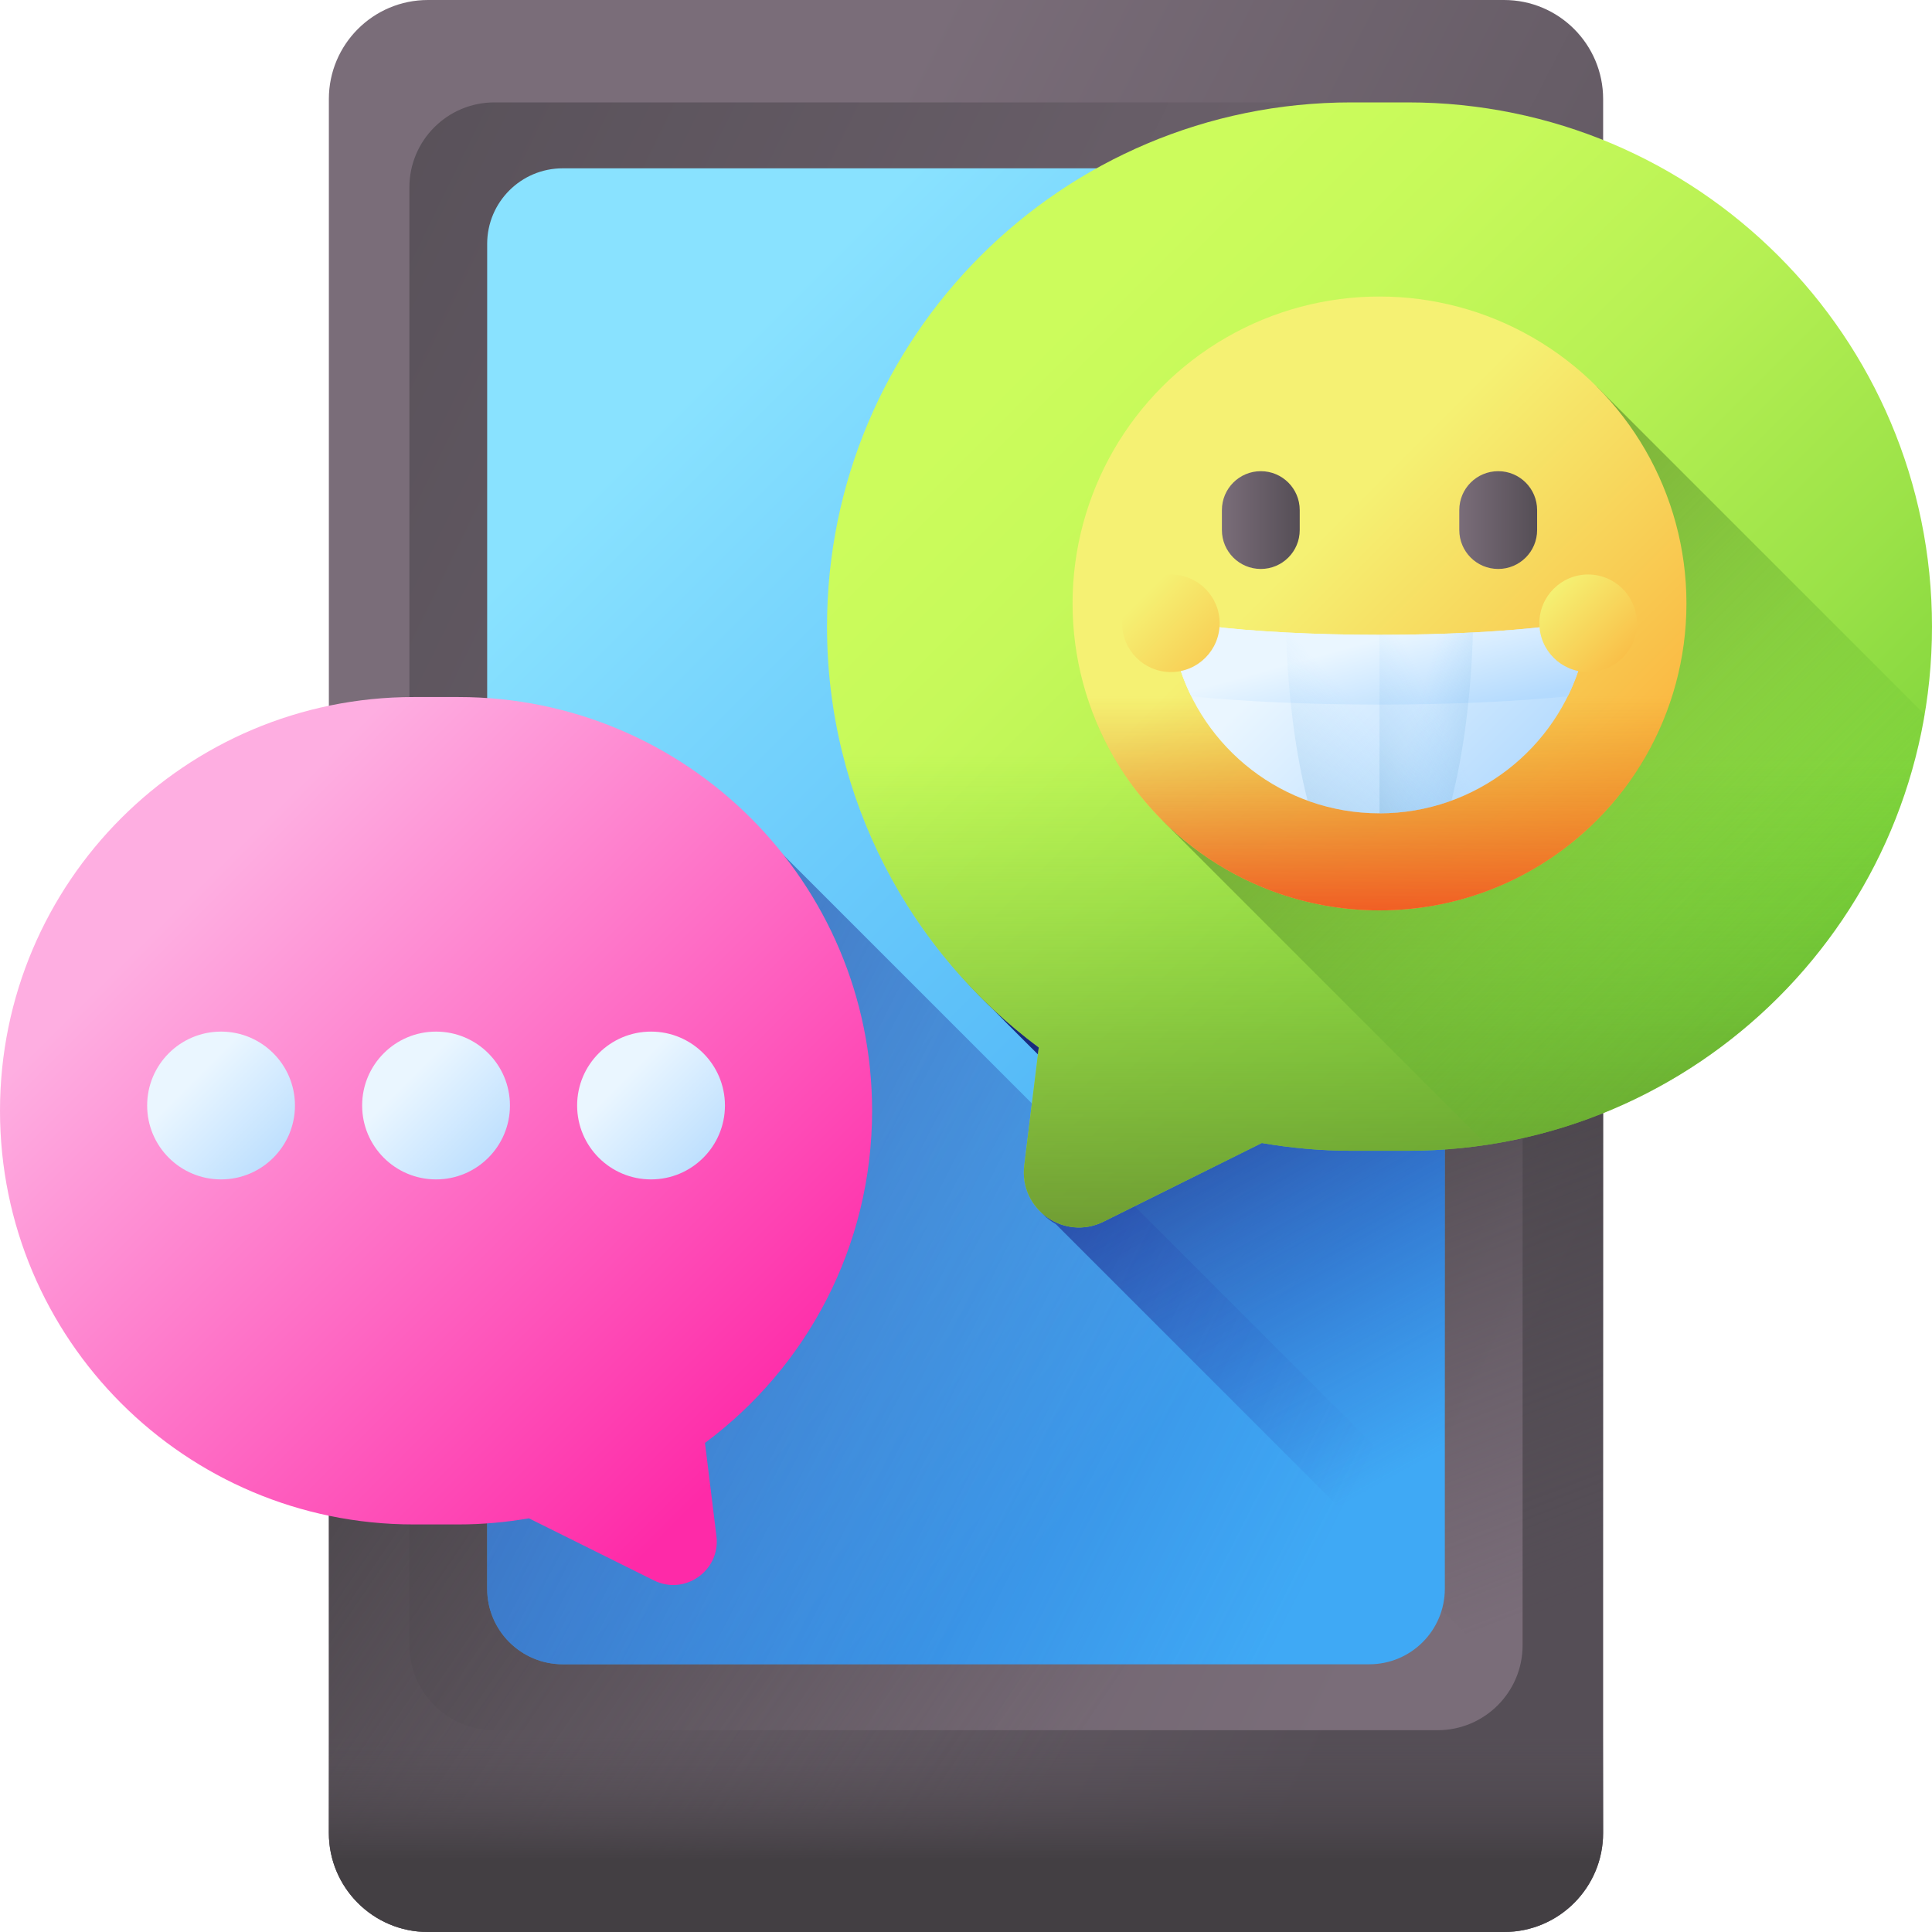
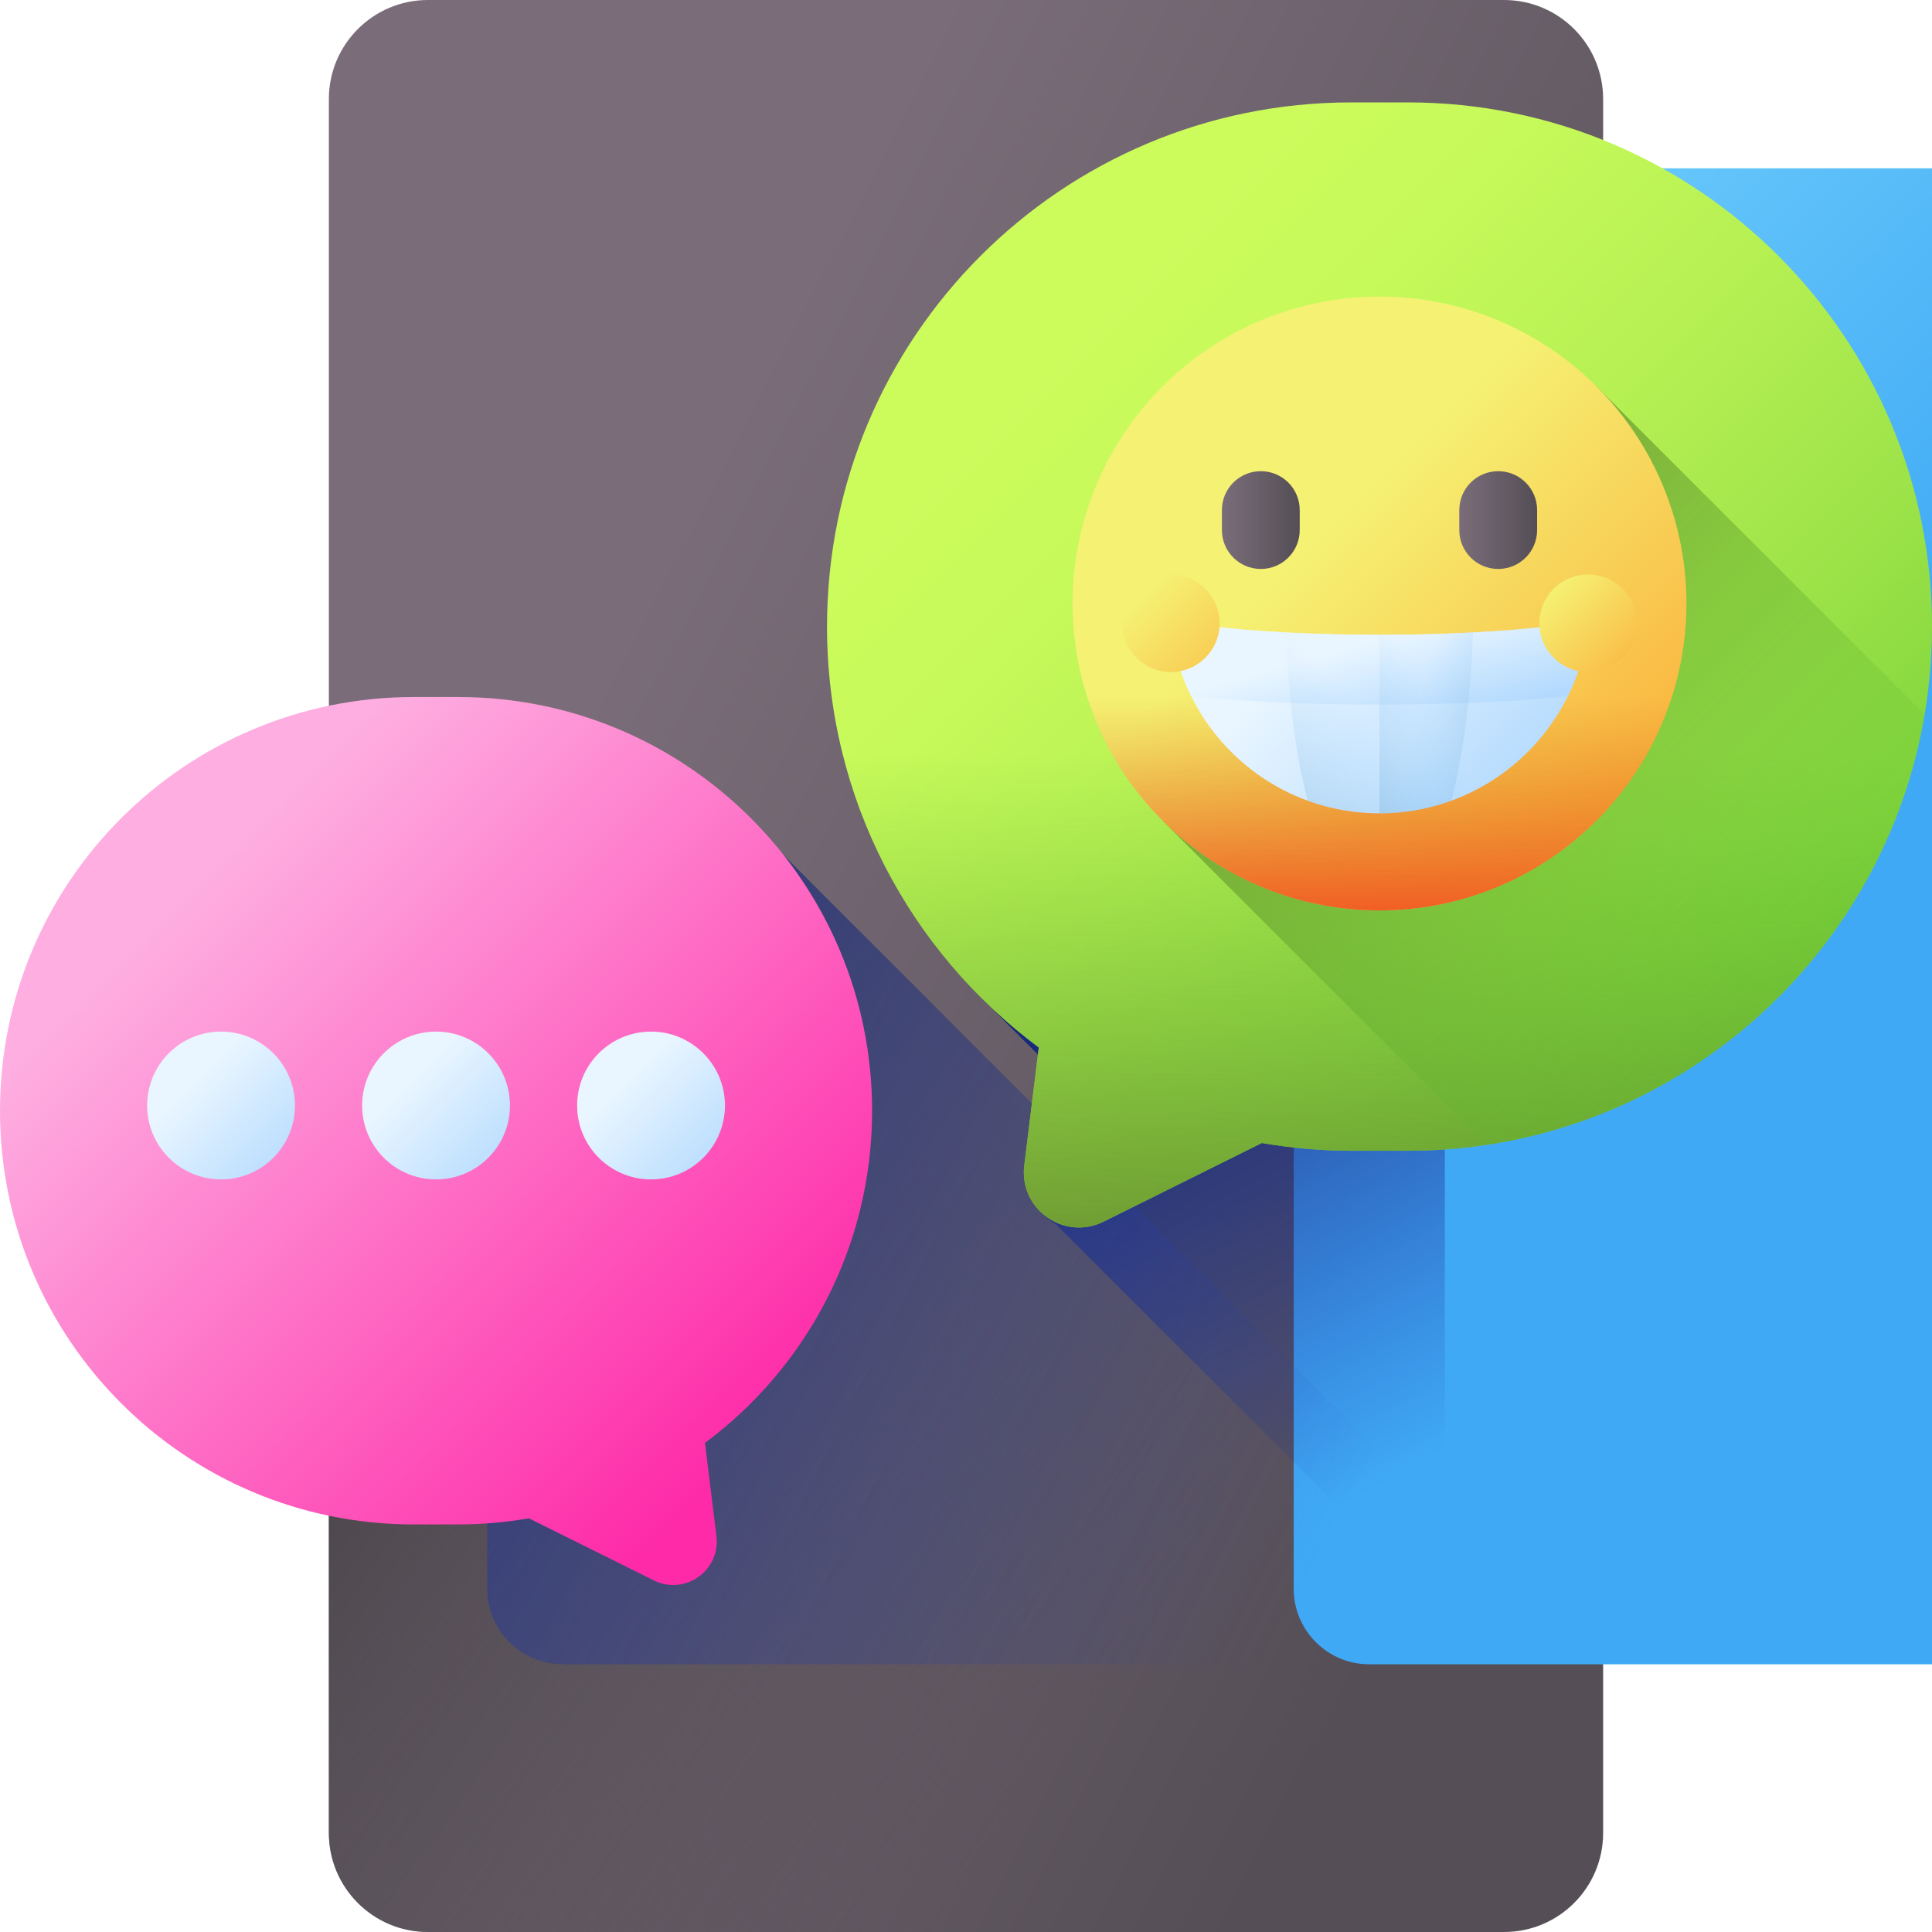
<svg xmlns="http://www.w3.org/2000/svg" xmlns:xlink="http://www.w3.org/1999/xlink" id="Capa_1" height="512" viewBox="0 0 510 510" width="512">
  <linearGradient id="lg1">
    <stop offset="0" stop-color="#7a6d79" />
    <stop offset="1" stop-color="#554e56" />
  </linearGradient>
  <linearGradient id="SVGID_1_" gradientUnits="userSpaceOnUse" x1="146.515" x2="415.001" xlink:href="#lg1" y1="199.242" y2="337.235" />
  <linearGradient id="SVGID_2_" gradientUnits="userSpaceOnUse" x1="417.414" x2="9.434" xlink:href="#lg1" y1="321.295" y2="121.805" />
  <linearGradient id="lg2">
    <stop offset="0" stop-color="#554e56" stop-opacity="0" />
    <stop offset="1" stop-color="#433f43" />
  </linearGradient>
  <linearGradient id="SVGID_3_" gradientUnits="userSpaceOnUse" x1="412.599" x2="346.599" xlink:href="#lg2" y1="424.067" y2="253.067" />
  <linearGradient id="SVGID_4_" gradientUnits="userSpaceOnUse" x1="289.516" x2="89.516" xlink:href="#lg2" y1="456.628" y2="319.961" />
  <linearGradient id="SVGID_5_" gradientUnits="userSpaceOnUse" x1="255" x2="255" xlink:href="#lg2" y1="458" y2="491.061" />
  <linearGradient id="SVGID_6_" gradientUnits="userSpaceOnUse" x1="149.373" x2="348.352" y1="136.253" y2="335.232">
    <stop offset="0" stop-color="#89e2ff" />
    <stop offset="1" stop-color="#3fa9f5" />
  </linearGradient>
  <linearGradient id="lg3">
    <stop offset="0" stop-color="#2740b0" stop-opacity="0" />
    <stop offset=".288" stop-color="#243ca6" stop-opacity=".288" />
    <stop offset=".774" stop-color="#1d308c" stop-opacity=".774" />
    <stop offset="1" stop-color="#192a7d" />
  </linearGradient>
  <linearGradient id="SVGID_7_" gradientUnits="userSpaceOnUse" x1="395.802" x2="325.802" xlink:href="#lg3" y1="374.416" y2="247.416" />
  <linearGradient id="SVGID_8_" gradientUnits="userSpaceOnUse" x1="346.844" x2="-.156" xlink:href="#lg3" y1="414.308" y2="238.308" />
  <linearGradient id="SVGID_9_" gradientUnits="userSpaceOnUse" x1="53.992" x2="201.391" y1="232.094" y2="379.492">
    <stop offset="0" stop-color="#feaee1" />
    <stop offset="1" stop-color="#fe2aa8" />
  </linearGradient>
  <linearGradient id="lg4">
    <stop offset="0" stop-color="#eaf6ff" />
    <stop offset="1" stop-color="#b3dafe" />
  </linearGradient>
  <linearGradient id="SVGID_10_" gradientUnits="userSpaceOnUse" x1="51.259" x2="77.422" xlink:href="#lg4" y1="284.731" y2="310.895" />
  <linearGradient id="SVGID_11_" gradientUnits="userSpaceOnUse" x1="108.011" x2="134.175" xlink:href="#lg4" y1="284.731" y2="310.895" />
  <linearGradient id="SVGID_12_" gradientUnits="userSpaceOnUse" x1="164.764" x2="190.927" xlink:href="#lg4" y1="284.731" y2="310.895" />
  <linearGradient id="SVGID_13_" gradientUnits="userSpaceOnUse" x1="270.954" x2="500.178" y1="92.604" y2="321.828">
    <stop offset="0" stop-color="#ccfc5c" />
    <stop offset=".159" stop-color="#c6f95a" />
    <stop offset=".365" stop-color="#b6f053" />
    <stop offset=".598" stop-color="#9be248" />
    <stop offset=".847" stop-color="#76cf38" />
    <stop offset="1" stop-color="#5cc12d" />
  </linearGradient>
  <linearGradient id="lg5">
    <stop offset="0" stop-color="#5cc12d" stop-opacity="0" />
    <stop offset=".607" stop-color="#61942d" stop-opacity=".607" />
    <stop offset="1" stop-color="#647c2d" />
  </linearGradient>
  <linearGradient id="SVGID_14_" gradientUnits="userSpaceOnUse" x1="364.155" x2="364.155" xlink:href="#lg5" y1="198.92" y2="359.168" />
  <linearGradient id="SVGID_15_" gradientUnits="userSpaceOnUse" x1="472.915" x2="316.723" xlink:href="#lg5" y1="268.059" y2="111.868" />
  <linearGradient id="lg6">
    <stop offset="0" stop-color="#f5f173" />
    <stop offset="1" stop-color="#fbb03b" />
  </linearGradient>
  <linearGradient id="SVGID_16_" gradientUnits="userSpaceOnUse" x1="347.446" x2="427.823" xlink:href="#lg6" y1="142.591" y2="222.967" />
  <linearGradient id="SVGID_17_" gradientUnits="userSpaceOnUse" x1="364.156" x2="364.156" y1="183.767" y2="242.24">
    <stop offset="0" stop-color="#db841d" stop-opacity="0" />
    <stop offset="1" stop-color="#f15a24" />
  </linearGradient>
  <linearGradient id="SVGID_18_" gradientUnits="userSpaceOnUse" x1="349.62" x2="398.587" xlink:href="#lg4" y1="164.392" y2="213.36" />
  <linearGradient id="SVGID_20_" gradientUnits="userSpaceOnUse" x1="362.687" x2="369.677" xlink:href="#lg4" y1="168.927" y2="194.135" />
  <linearGradient id="lg7">
    <stop offset="0" stop-color="#8ac9fe" stop-opacity="0" />
    <stop offset=".41" stop-color="#75aace" stop-opacity=".411" />
    <stop offset="1" stop-color="#537983" />
  </linearGradient>
  <linearGradient id="SVGID_21_" gradientUnits="userSpaceOnUse" x1="361.395" x2="290.855" xlink:href="#lg7" y1="189.087" y2="255.178" />
  <linearGradient id="SVGID_22_" gradientUnits="userSpaceOnUse" x1="372.921" x2="432.658" xlink:href="#lg7" y1="190.911" y2="207.752" />
  <linearGradient id="SVGID_23_" gradientUnits="userSpaceOnUse" x1="379.204" x2="311.524" xlink:href="#lg7" y1="186.883" y2="220.882" />
  <linearGradient id="SVGID_24_" gradientUnits="userSpaceOnUse" x1="322.552" x2="343.095" xlink:href="#lg1" y1="137.285" y2="137.285" />
  <linearGradient id="SVGID_25_" gradientUnits="userSpaceOnUse" x1="385.217" x2="405.76" xlink:href="#lg1" y1="137.285" y2="137.285" />
  <linearGradient id="SVGID_26_" gradientUnits="userSpaceOnUse" x1="409.9" x2="434.306" xlink:href="#lg6" y1="155.205" y2="179.611" />
  <linearGradient id="SVGID_27_" gradientUnits="userSpaceOnUse" x1="301.824" x2="333.361" xlink:href="#lg6" y1="157.266" y2="188.804" />
  <g>
    <path d="m397.038 510h-284.076c-14.443 0-26.151-11.708-26.151-26.151v-457.698c0-14.443 11.709-26.151 26.151-26.151h284.075c14.443 0 26.151 11.708 26.151 26.151v457.698c.001 14.443-11.708 26.151-26.15 26.151z" fill="url(#SVGID_1_)" />
-     <path d="m379.494 456.729h-248.988c-12.391 0-22.436-10.045-22.436-22.436v-384.827c0-12.391 10.045-22.436 22.436-22.436h248.989c12.391 0 22.436 10.045 22.436 22.436v384.827c-.001 12.392-10.046 22.436-22.437 22.436z" fill="url(#SVGID_2_)" />
    <path d="m423.189 182.531h-202.938c3.845 33.104 19.378 62.638 42.359 84.383 1.822 1.933 12.005 12.031 12.374 12.413l-3.607 29.338c-.779 6.337 2.497 11.744 7.329 14.471l144.483 144.484z" fill="url(#SVGID_3_)" />
    <path d="m423.19 442.08v41.77c0 14.44-11.71 26.15-26.15 26.15h-284.08c-14.44 0-26.15-11.71-26.15-26.15v-296.54c7.23-1.52 14.72-2.31 22.4-2.31h11.79c31.69 0 60.21 13.5 80.16 35.05z" fill="url(#SVGID_4_)" />
-     <path d="m86.811 392v91.849c0 14.443 11.708 26.151 26.151 26.151h284.075c14.443 0 26.151-11.708 26.151-26.151v-91.849z" fill="url(#SVGID_5_)" />
-     <path d="m361.451 439.328h-212.902c-11.018 0-19.949-8.931-19.949-19.949v-354.998c0-11.018 8.931-19.949 19.949-19.949h212.902c11.018 0 19.949 8.931 19.949 19.949v354.998c0 11.018-8.931 19.949-19.949 19.949z" fill="url(#SVGID_6_)" />
+     <path d="m361.451 439.328c-11.018 0-19.949-8.931-19.949-19.949v-354.998c0-11.018 8.931-19.949 19.949-19.949h212.902c11.018 0 19.949 8.931 19.949 19.949v354.998c0 11.018-8.931 19.949-19.949 19.949z" fill="url(#SVGID_6_)" />
    <path d="m220.251 182.531c3.845 33.104 19.378 62.638 42.359 84.383 1.822 1.933 12.005 12.031 12.374 12.413l-3.607 29.338c-.779 6.337 2.497 11.744 7.329 14.471l101.874 101.876c.526-1.788.82-3.675.82-5.633v-236.848z" fill="url(#SVGID_7_)" />
    <path d="m201.16 220.05c-18.341-19.812-43.928-32.811-72.56-34.78v234.109c0 11.018 8.931 19.949 19.949 19.949h212.902c11.018 0 19.949-8.931 19.949-19.949v-19.089z" fill="url(#SVGID_8_)" />
    <g>
      <path d="m121.004 184h-11.797c-60.313 0-109.207 48.894-109.207 109.207 0 60.313 48.894 109.207 109.207 109.207h11.797c6.351 0 12.565-.573 18.619-1.613l32.978 16.382c8.199 4.073 17.636-2.608 16.519-11.695l-3.024-24.593c26.768-19.903 44.115-51.768 44.115-87.688 0-60.313-48.894-109.207-109.207-109.207z" fill="url(#SVGID_9_)" />
      <g>
        <circle cx="58.353" cy="291.825" fill="url(#SVGID_10_)" r="19.509" />
        <circle cx="115.105" cy="291.825" fill="url(#SVGID_11_)" r="19.509" />
        <circle cx="171.858" cy="291.825" fill="url(#SVGID_12_)" r="19.509" />
      </g>
    </g>
    <g>
      <path d="m356.682 27.03h14.947c76.42 0 138.371 61.951 138.371 138.371 0 76.42-61.951 138.37-138.37 138.37h-14.947c-8.047 0-15.92-.726-23.591-2.044l-41.785 20.756c-10.388 5.16-22.345-3.305-20.93-14.818l3.831-31.16c-33.917-25.218-55.896-65.592-55.896-111.105 0-76.419 61.95-138.37 138.37-138.37z" fill="url(#SVGID_13_)" />
      <path d="m219.251 181.531c4.512 38.844 25.107 72.78 54.957 94.975l-3.831 31.16c-1.416 11.513 10.542 19.978 20.93 14.818l41.785-20.756c7.671 1.318 15.544 2.044 23.591 2.044h14.947c70.962 0 129.438-53.422 137.429-122.241z" fill="url(#SVGID_14_)" />
      <path d="m306.862 216.594 85.614 85.614c58.939-8.906 105.676-54.992 115.575-113.599l-86.602-86.602z" fill="url(#SVGID_15_)" />
      <g>
        <g>
          <circle cx="364.156" cy="159.3" fill="url(#SVGID_16_)" r="81.025" />
          <path d="m284.4 173.665c6.78 37.897 39.909 66.661 79.756 66.661s72.975-28.764 79.756-66.661z" fill="url(#SVGID_17_)" />
          <path d="m409.217 165.276c-11.696 1.425-27.573 2.302-45.061 2.302s-33.365-.876-45.061-2.302c-.652 4.426-3.987 7.975-8.3 8.948 6.515 23.347 27.936 40.472 53.361 40.472s46.846-17.125 53.361-40.472c-4.313-.973-7.648-4.522-8.3-8.948z" fill="url(#SVGID_18_)" />
          <path d="m409.217 165.276c-11.696 1.425-27.573 2.302-45.061 2.302s-33.365-.876-45.061-2.302c-.652 4.426-3.987 7.975-8.3 8.948 6.515 23.347 27.936 40.472 53.361 40.472s46.846-17.125 53.361-40.472c-4.313-.973-7.648-4.522-8.3-8.948z" fill="url(#SVGID_18_)" />
          <path d="m364.156 185.99c18.735 0 35.977-.811 49.685-2.169 1.508-3.051 2.745-6.26 3.676-9.596-4.313-.973-7.648-4.523-8.3-8.948-11.696 1.425-27.573 2.302-45.061 2.302s-33.365-.876-45.061-2.302c-.652 4.426-3.987 7.975-8.3 8.948.931 3.337 2.168 6.546 3.676 9.596 13.708 1.358 30.95 2.169 49.685 2.169z" fill="url(#SVGID_20_)" />
          <path d="m339.496 166.964c.483 16.824 2.537 32.15 5.679 44.394 5.921 2.159 12.312 3.339 18.98 3.339s13.06-1.18 18.98-3.339c3.142-12.244 5.197-27.57 5.679-44.394-7.606.396-15.932.614-24.66.614-8.726 0-17.052-.219-24.658-.614z" fill="url(#SVGID_21_)" />
          <path d="m339.496 166.964c.483 16.824 2.537 32.15 5.679 44.394 5.921 2.159 12.312 3.339 18.98 3.339s13.06-1.18 18.98-3.339c3.142-12.244 5.197-27.57 5.679-44.394-7.606.396-15.932.614-24.66.614-8.726 0-17.052-.219-24.658-.614z" fill="url(#SVGID_22_)" />
          <path d="m417.517 174.224c-4.313-.973-7.648-4.523-8.3-8.948-11.696 1.425-27.573 2.302-45.061 2.302v47.119c25.424-.001 46.846-17.126 53.361-40.473z" fill="url(#SVGID_23_)" />
        </g>
        <g>
          <path d="m332.823 150.19c-5.673 0-10.272-4.599-10.272-10.272v-5.267c0-5.673 4.599-10.272 10.272-10.272 5.673 0 10.272 4.599 10.272 10.272v5.267c0 5.674-4.599 10.272-10.272 10.272z" fill="url(#SVGID_24_)" />
          <path d="m395.488 150.19c-5.673 0-10.272-4.599-10.272-10.272v-5.267c0-5.673 4.599-10.272 10.272-10.272 5.673 0 10.272 4.599 10.272 10.272v5.267c0 5.674-4.599 10.272-10.272 10.272z" fill="url(#SVGID_25_)" />
        </g>
        <g>
          <circle cx="419.225" cy="164.529" fill="url(#SVGID_26_)" r="12.873" />
          <circle cx="309.087" cy="164.529" fill="url(#SVGID_27_)" r="12.873" />
        </g>
      </g>
    </g>
  </g>
</svg>